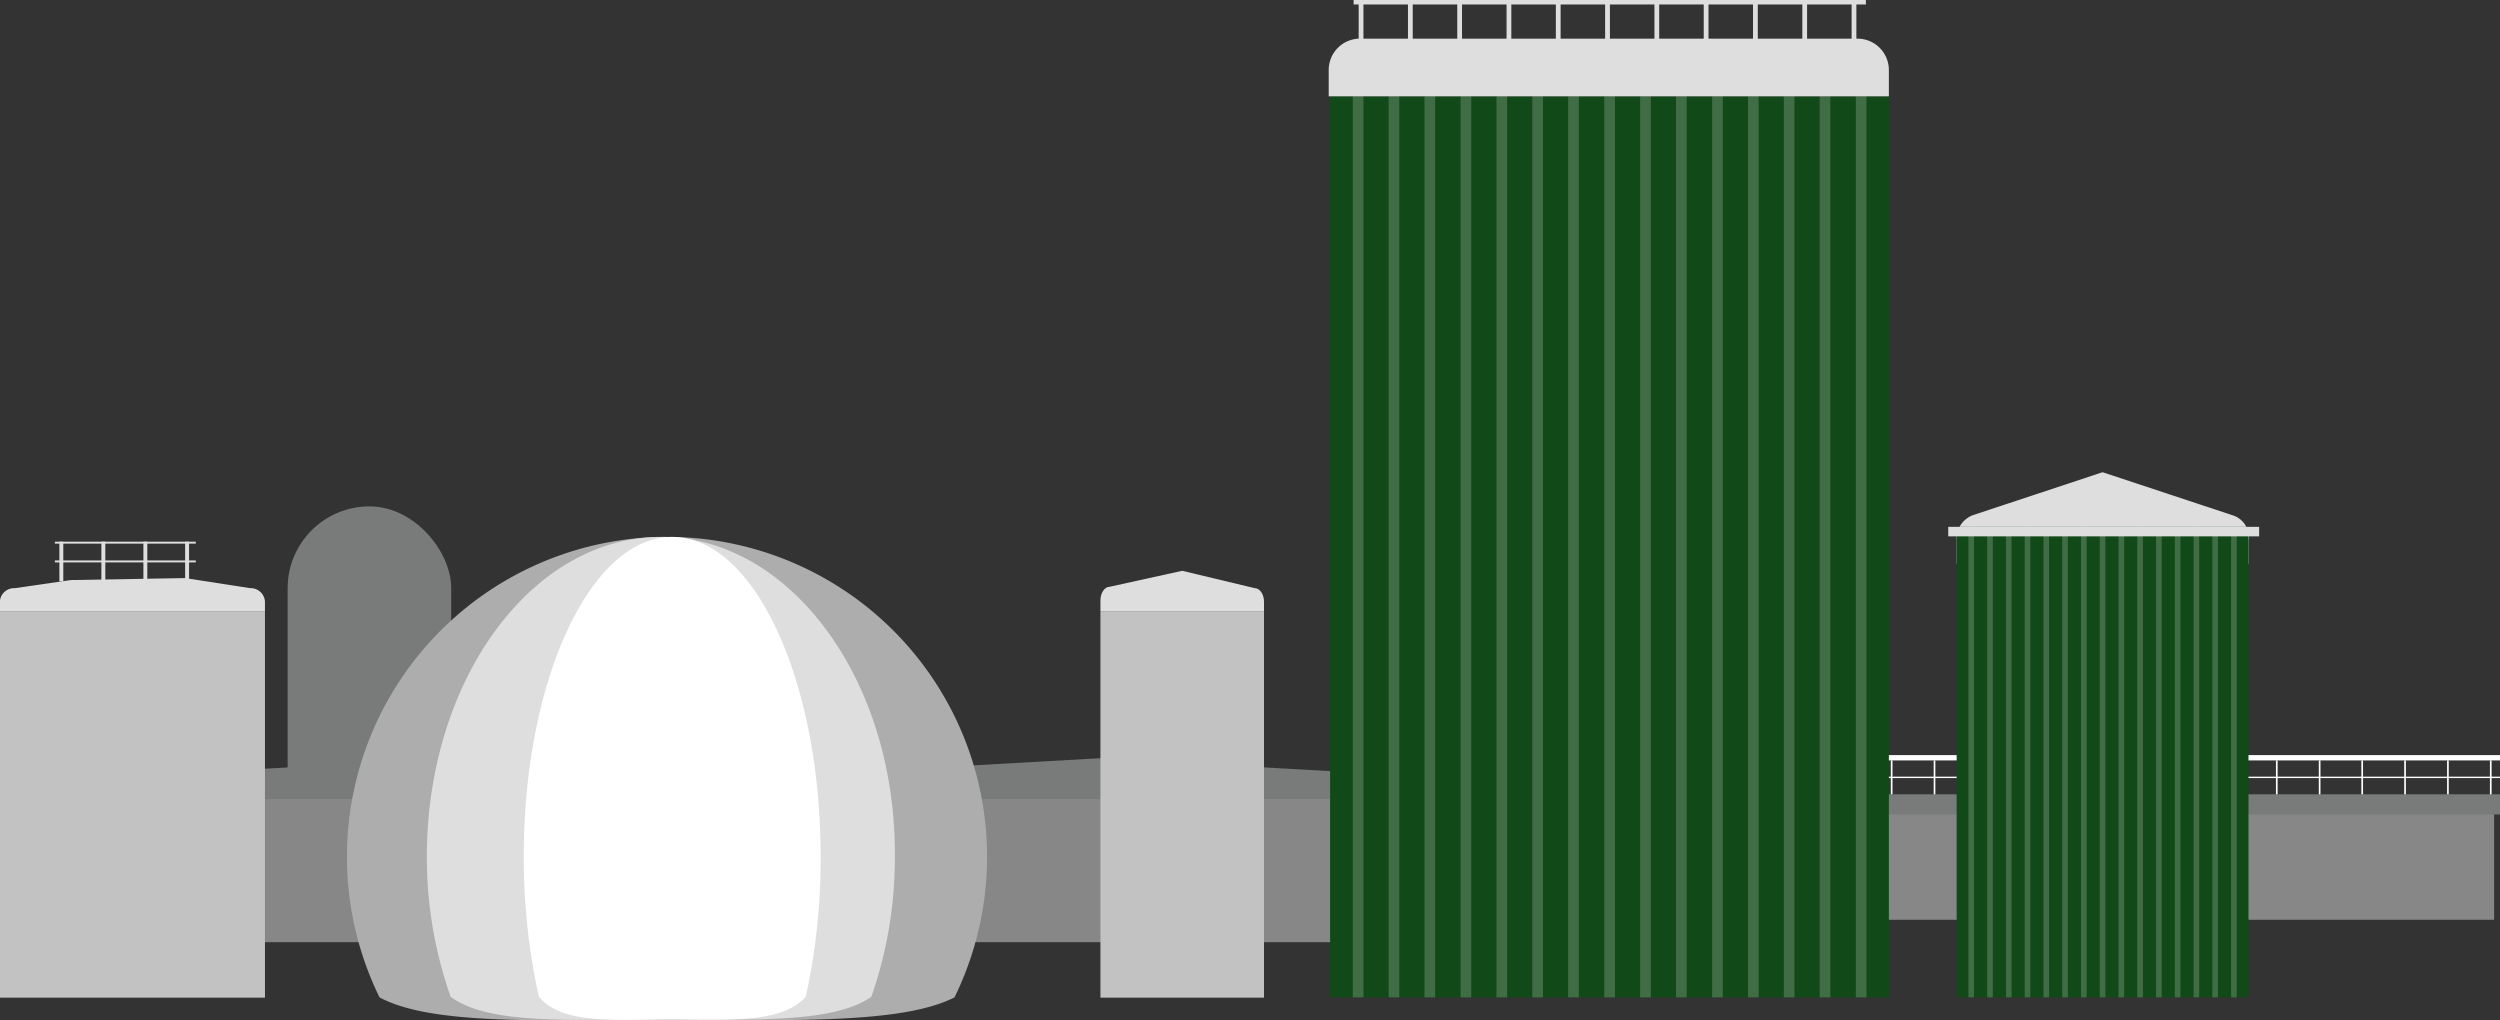
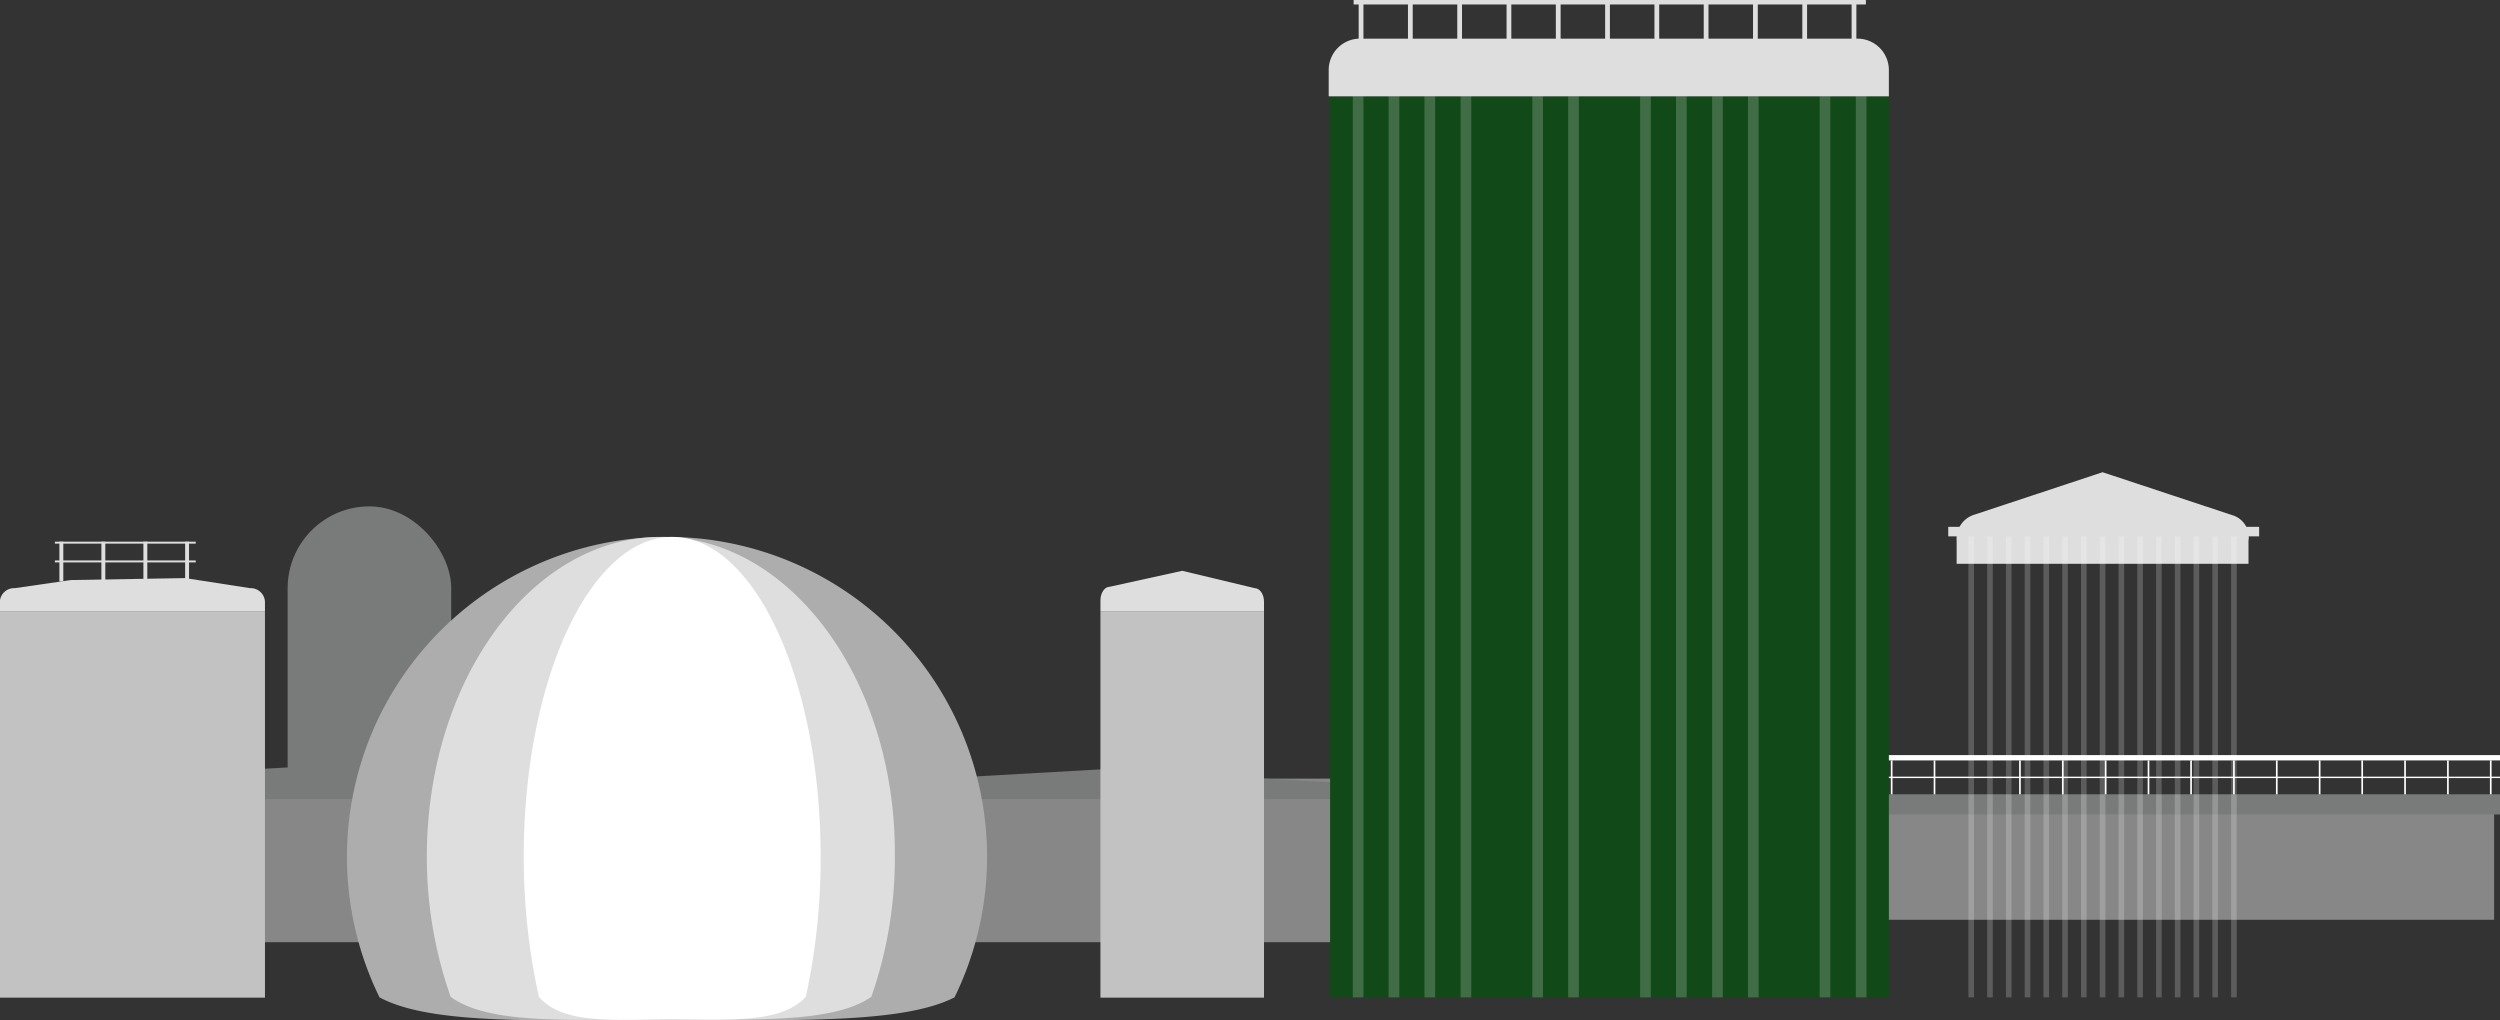
<svg xmlns="http://www.w3.org/2000/svg" viewBox="0 0 89.26 36.43">
  <rect x="0" y="0" width="89.26" height="36.43" fill="#333333" stroke="none" />
  <defs>
    <style>.cls-1{fill:#797a7a;}.cls-2{fill:#878787;}.cls-3{fill:#dedede;}.cls-4{fill:#c2c2c2;}.cls-5{fill:#adadad;}.cls-6,.cls-8{fill:#fff;}.cls-7{fill:#124918;}.cls-8{opacity:0.2;}</style>
  </defs>
  <title>zuivering</title>
  <g id="Laag_2" data-name="Laag 2">
    <g id="gebouwen">
      <rect class="cls-1" x="10.27" y="18.08" width="5.84" height="13.78" rx="2.92" />
      <rect class="cls-2" x="27.27" y="7.88" width="5.84" height="45.69" transform="translate(-0.53 60.91) rotate(-90)" />
-       <path class="cls-1" d="M50.68,28.53H27.91v-.4c0-.27.57-.49,1.28-.49l10.1-.57,10.1.57c.71,0,1.29.22,1.29.49Z" />
+       <path class="cls-1" d="M50.68,28.53H27.91c0-.27.57-.49,1.28-.49l10.1-.57,10.1.57c.71,0,1.29.22,1.29.49Z" />
      <path class="cls-1" d="M27.5,28.53H4.73v-.4c0-.27.57-.49,1.28-.49l10.1-.57,10.11.57c.7,0,1.28.22,1.28.49Z" />
      <rect class="cls-2" x="73.36" y="17.15" width="4.25" height="27.13" transform="translate(44.77 106.2) rotate(-90)" />
      <rect class="cls-3" x="2.12" y="19.34" width="0.14" height="1.42" />
      <rect class="cls-3" x="3.62" y="19.34" width="0.14" height="1.42" />
      <rect class="cls-3" x="5.12" y="19.34" width="0.14" height="1.42" />
      <rect class="cls-3" x="6.61" y="19.34" width="0.14" height="1.42" />
      <rect class="cls-3" x="4.44" y="16.86" width="0.07" height="5.03" transform="translate(-14.9 23.85) rotate(-90)" />
      <rect class="cls-3" x="4.44" y="17.53" width="0.07" height="5.03" transform="translate(-15.57 24.52) rotate(-90)" />
      <rect class="cls-4" x="39.29" y="21.84" width="5.84" height="13.78" />
      <path class="cls-3" d="M45.13,21.84H39.29v-.41c0-.26.15-.48.33-.48l2.59-.57L44.8,21c.18,0,.33.22.33.48Z" />
      <rect class="cls-4" y="21.84" width="9.46" height="13.78" />
      <path class="cls-3" d="M9.46,21.84H0v-.41A.51.51,0,0,1,.53,21l2-.29,4.08-.07L8.93,21a.51.51,0,0,1,.53.48Z" />
      <path class="cls-5" d="M23.81,19.17A11.42,11.42,0,0,0,13.55,35.61c1.86,1,5.76.81,10.26.81s8.41.14,10.27-.81A11.42,11.42,0,0,0,23.81,19.17Z" />
      <path class="cls-3" d="M23.6,19.17c-4.62,0-8.36,5.11-8.36,11.42a15,15,0,0,0,.85,5c1.36,1,4.21.81,7.51.81s6.15.14,7.51-.81a15,15,0,0,0,.84-5C32,24.28,28.21,19.17,23.6,19.17Z" />
      <path class="cls-6" d="M24,19.17c-2.93,0-5.3,5.11-5.3,11.42a23.06,23.06,0,0,0,.54,5c.86,1,2.67.81,4.76.81s3.9.14,4.77-.81a23.08,23.08,0,0,0,.53-5C29.3,24.28,26.93,19.17,24,19.17Z" />
      <rect class="cls-1" x="66.28" y="28.36" width="22.98" height="0.72" />
      <rect class="cls-6" x="66.28" y="26.96" width="22.98" height="0.19" />
      <rect class="cls-6" x="66.28" y="27.73" width="22.98" height="0.05" />
      <rect class="cls-6" x="88.9" y="27.15" width="0.06" height="1.21" />
      <rect class="cls-6" x="87.37" y="27.15" width="0.06" height="1.21" />
      <rect class="cls-6" x="85.84" y="27.15" width="0.06" height="1.21" />
      <rect class="cls-6" x="84.31" y="27.15" width="0.06" height="1.21" />
      <rect class="cls-6" x="82.79" y="27.15" width="0.06" height="1.21" />
      <rect class="cls-6" x="81.26" y="27.15" width="0.06" height="1.21" />
      <rect class="cls-6" x="79.73" y="27.15" width="0.06" height="1.21" />
      <rect class="cls-6" x="78.2" y="27.15" width="0.06" height="1.21" />
      <rect class="cls-6" x="76.68" y="27.15" width="0.06" height="1.21" />
      <rect class="cls-6" x="75.15" y="27.15" width="0.06" height="1.21" />
      <rect class="cls-6" x="73.62" y="27.15" width="0.06" height="1.21" />
      <rect class="cls-6" x="72.09" y="27.15" width="0.06" height="1.21" />
-       <rect class="cls-6" x="70.57" y="27.15" width="0.06" height="1.21" />
      <rect class="cls-6" x="69.04" y="27.15" width="0.06" height="1.21" />
      <rect class="cls-6" x="67.51" y="27.15" width="0.06" height="1.21" />
      <path class="cls-3" d="M80.28,20.13H69.86v-.82a.9.9,0,0,1,.59-.92l4.62-1.53,4.62,1.53a.82.82,0,0,1,.59.92Z" />
-       <rect class="cls-7" x="69.86" y="18.81" width="10.42" height="16.8" />
      <rect class="cls-8" x="70.28" y="18.81" width="0.2" height="16.8" />
      <rect class="cls-8" x="70.95" y="18.81" width="0.2" height="16.8" />
      <rect class="cls-8" x="71.62" y="18.81" width="0.2" height="16.8" />
      <rect class="cls-8" x="72.29" y="18.81" width="0.2" height="16.8" />
      <rect class="cls-8" x="72.96" y="18.81" width="0.2" height="16.8" />
      <rect class="cls-8" x="73.63" y="18.81" width="0.2" height="16.8" />
      <rect class="cls-8" x="74.3" y="18.81" width="0.2" height="16.8" />
      <rect class="cls-8" x="74.97" y="18.81" width="0.2" height="16.8" />
      <rect class="cls-8" x="75.64" y="18.81" width="0.2" height="16.8" />
      <rect class="cls-8" x="76.31" y="18.81" width="0.2" height="16.8" />
      <rect class="cls-8" x="76.98" y="18.81" width="0.2" height="16.8" />
      <rect class="cls-8" x="77.65" y="18.81" width="0.2" height="16.8" />
      <rect class="cls-8" x="78.32" y="18.81" width="0.2" height="16.8" />
      <rect class="cls-8" x="78.99" y="18.81" width="0.2" height="16.8" />
      <rect class="cls-8" x="79.66" y="18.81" width="0.2" height="16.8" />
      <rect class="cls-3" x="69.56" y="18.81" width="11.1" height="0.34" />
      <rect class="cls-3" x="48.51" y="0.08" width="0.17" height="1.67" />
      <rect class="cls-3" x="50.27" y="0.08" width="0.17" height="1.67" />
      <rect class="cls-3" x="52.03" y="0.08" width="0.17" height="1.67" />
      <rect class="cls-3" x="53.79" y="0.08" width="0.17" height="1.67" />
      <rect class="cls-3" x="55.55" y="0.08" width="0.17" height="1.67" />
      <rect class="cls-3" x="57.31" y="0.08" width="0.17" height="1.67" />
      <rect class="cls-3" x="57.39" y="-9.06" width="0.17" height="18.29" transform="translate(57.39 57.55) rotate(-90)" />
      <rect class="cls-3" x="59.07" y="0.08" width="0.17" height="1.67" />
      <rect class="cls-3" x="60.83" y="0.08" width="0.17" height="1.67" />
      <rect class="cls-3" x="62.59" y="0.08" width="0.17" height="1.67" />
      <rect class="cls-3" x="64.35" y="0.08" width="0.17" height="1.67" />
      <rect class="cls-3" x="66.11" y="0.08" width="0.17" height="1.67" />
      <rect class="cls-7" x="47.49" y="3.44" width="19.95" height="32.17" />
      <path class="cls-3" d="M48.61,1.38H66.32A1.12,1.12,0,0,1,67.44,2.5v.94a0,0,0,0,1,0,0h-20a0,0,0,0,1,0,0V2.5A1.12,1.12,0,0,1,48.61,1.38Z" />
      <rect class="cls-8" x="48.3" y="3.44" width="0.38" height="32.17" />
      <rect class="cls-8" x="49.58" y="3.44" width="0.38" height="32.17" />
      <rect class="cls-8" x="50.86" y="3.44" width="0.38" height="32.17" />
      <rect class="cls-8" x="52.15" y="3.44" width="0.38" height="32.17" />
-       <rect class="cls-8" x="53.43" y="3.44" width="0.38" height="32.17" />
      <rect class="cls-8" x="54.71" y="3.44" width="0.38" height="32.17" />
      <rect class="cls-8" x="55.99" y="3.44" width="0.38" height="32.17" />
-       <rect class="cls-8" x="57.28" y="3.44" width="0.38" height="32.17" />
      <rect class="cls-8" x="58.56" y="3.44" width="0.38" height="32.17" />
      <rect class="cls-8" x="59.84" y="3.44" width="0.38" height="32.17" />
      <rect class="cls-8" x="61.13" y="3.44" width="0.38" height="32.17" />
      <rect class="cls-8" x="62.41" y="3.44" width="0.38" height="32.17" />
-       <rect class="cls-8" x="63.69" y="3.44" width="0.38" height="32.17" />
      <rect class="cls-8" x="64.97" y="3.44" width="0.38" height="32.17" />
      <rect class="cls-8" x="66.26" y="3.44" width="0.38" height="32.17" />
    </g>
  </g>
</svg>